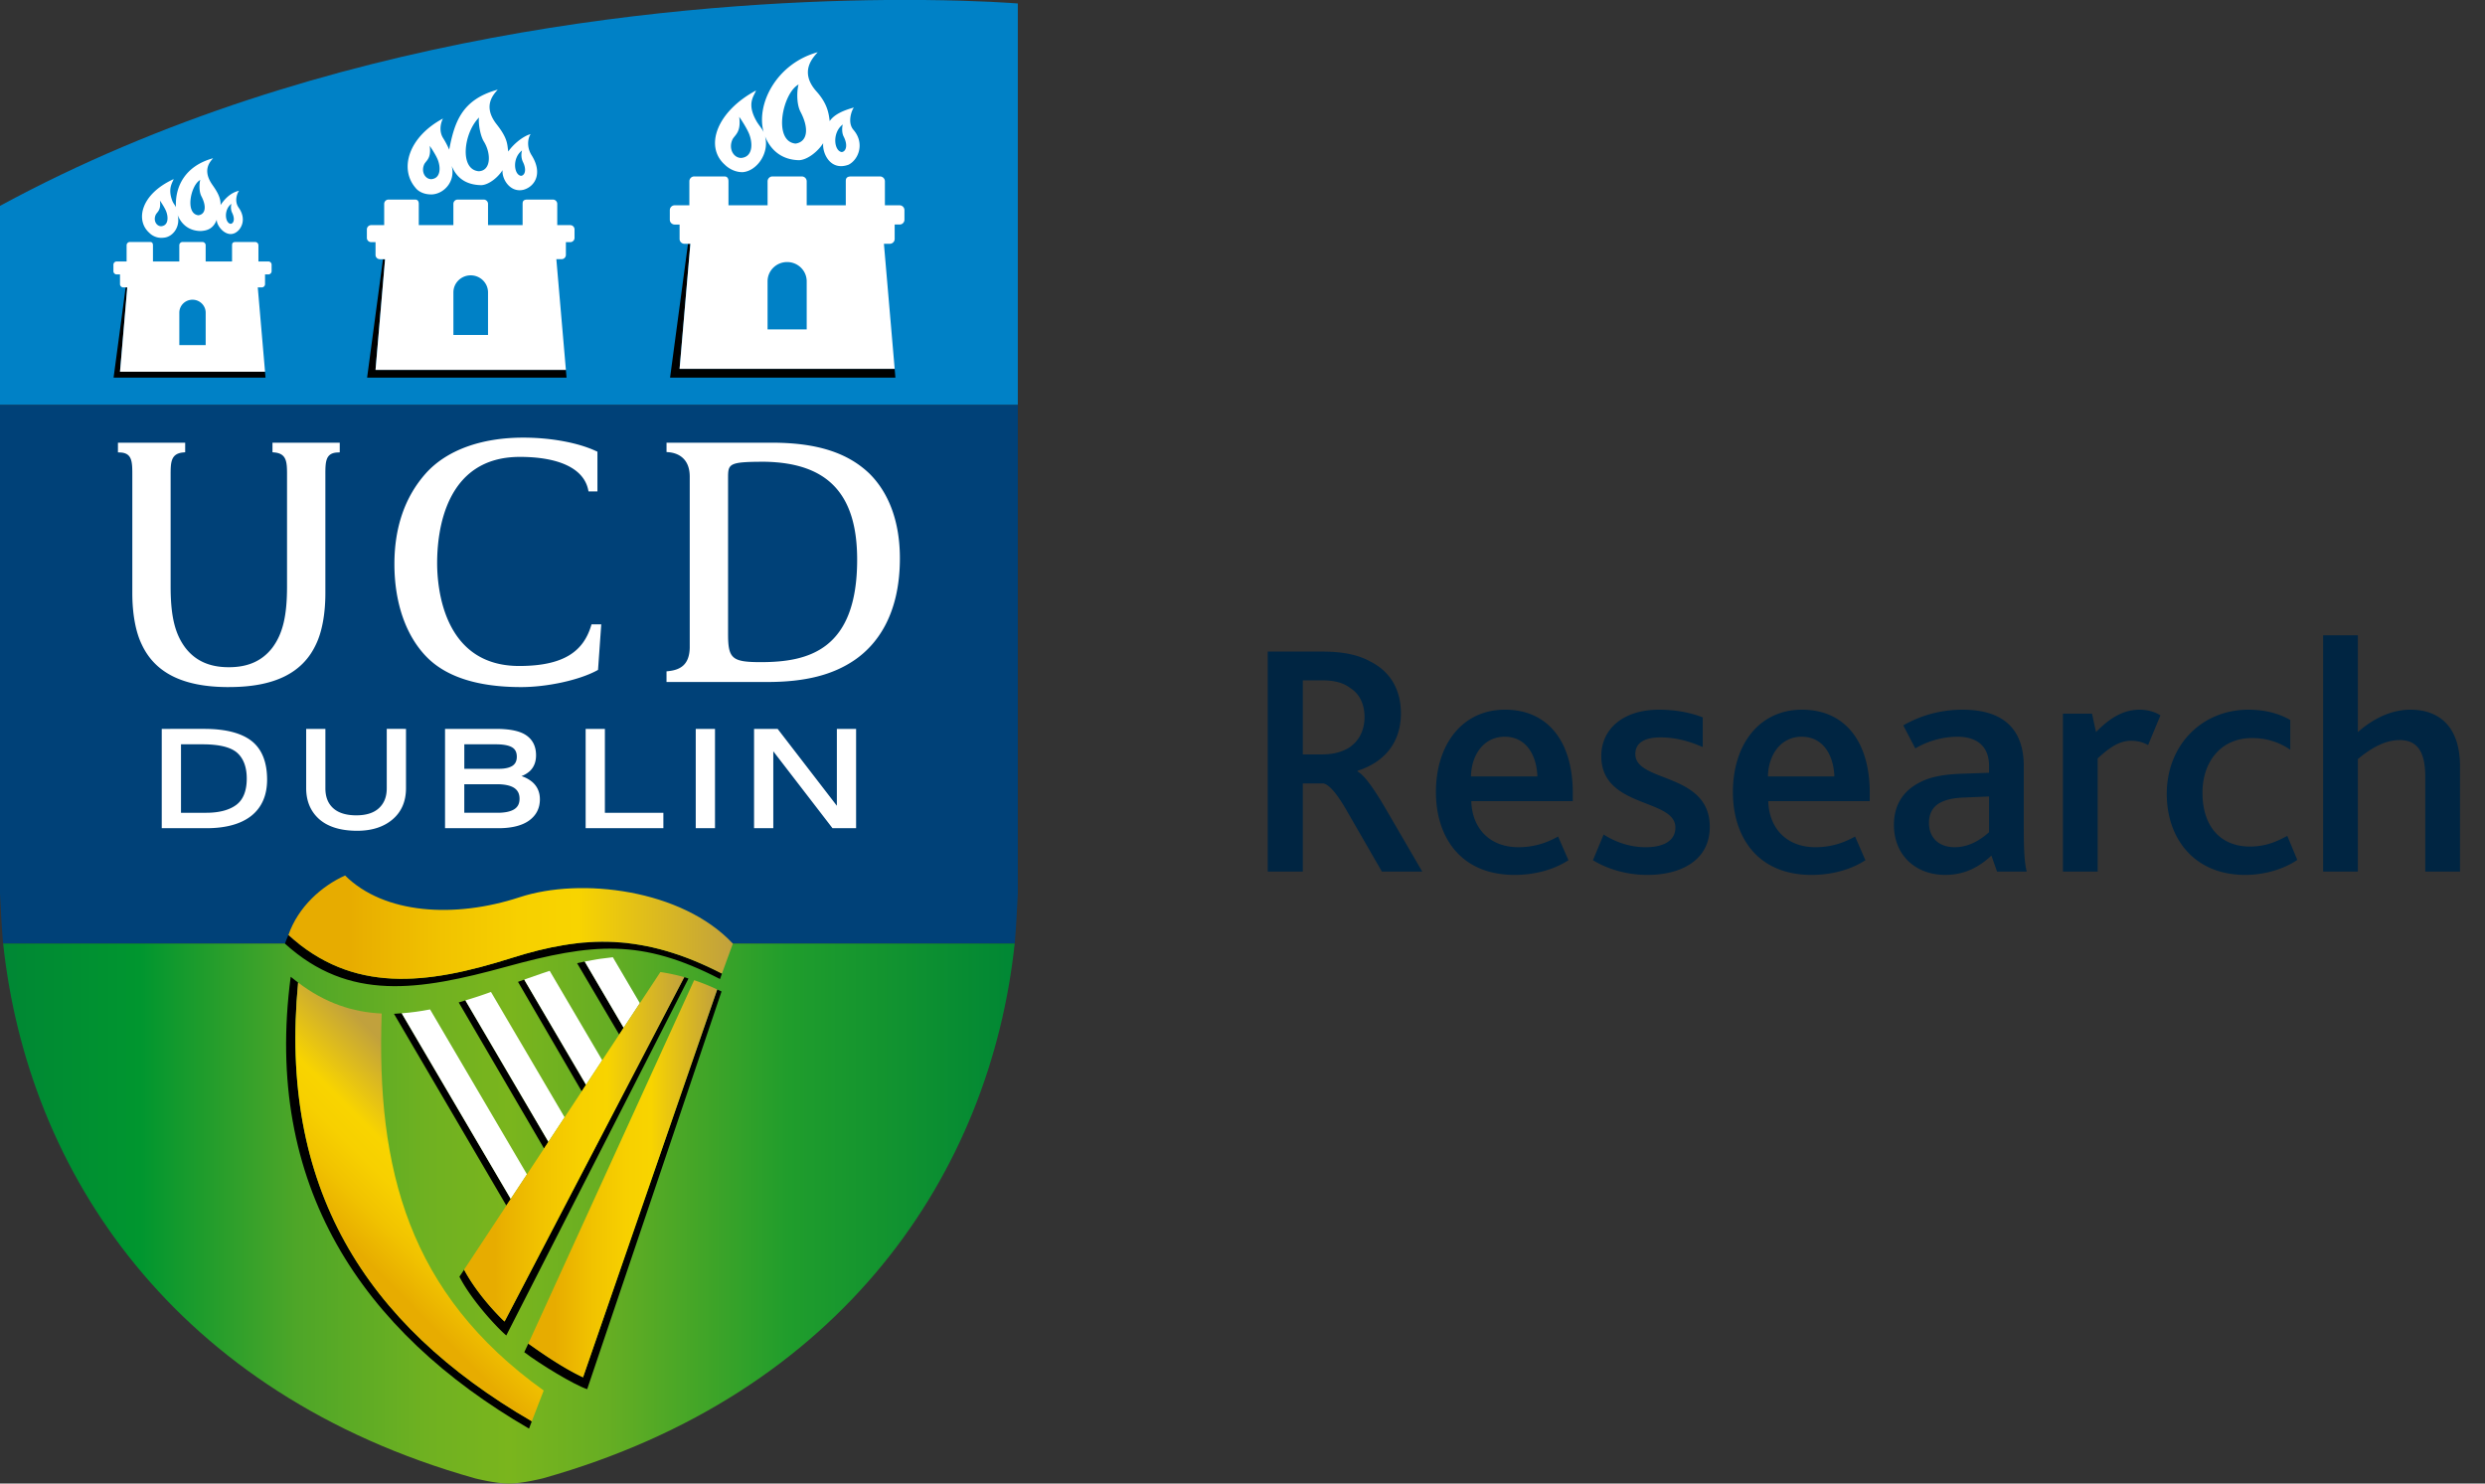
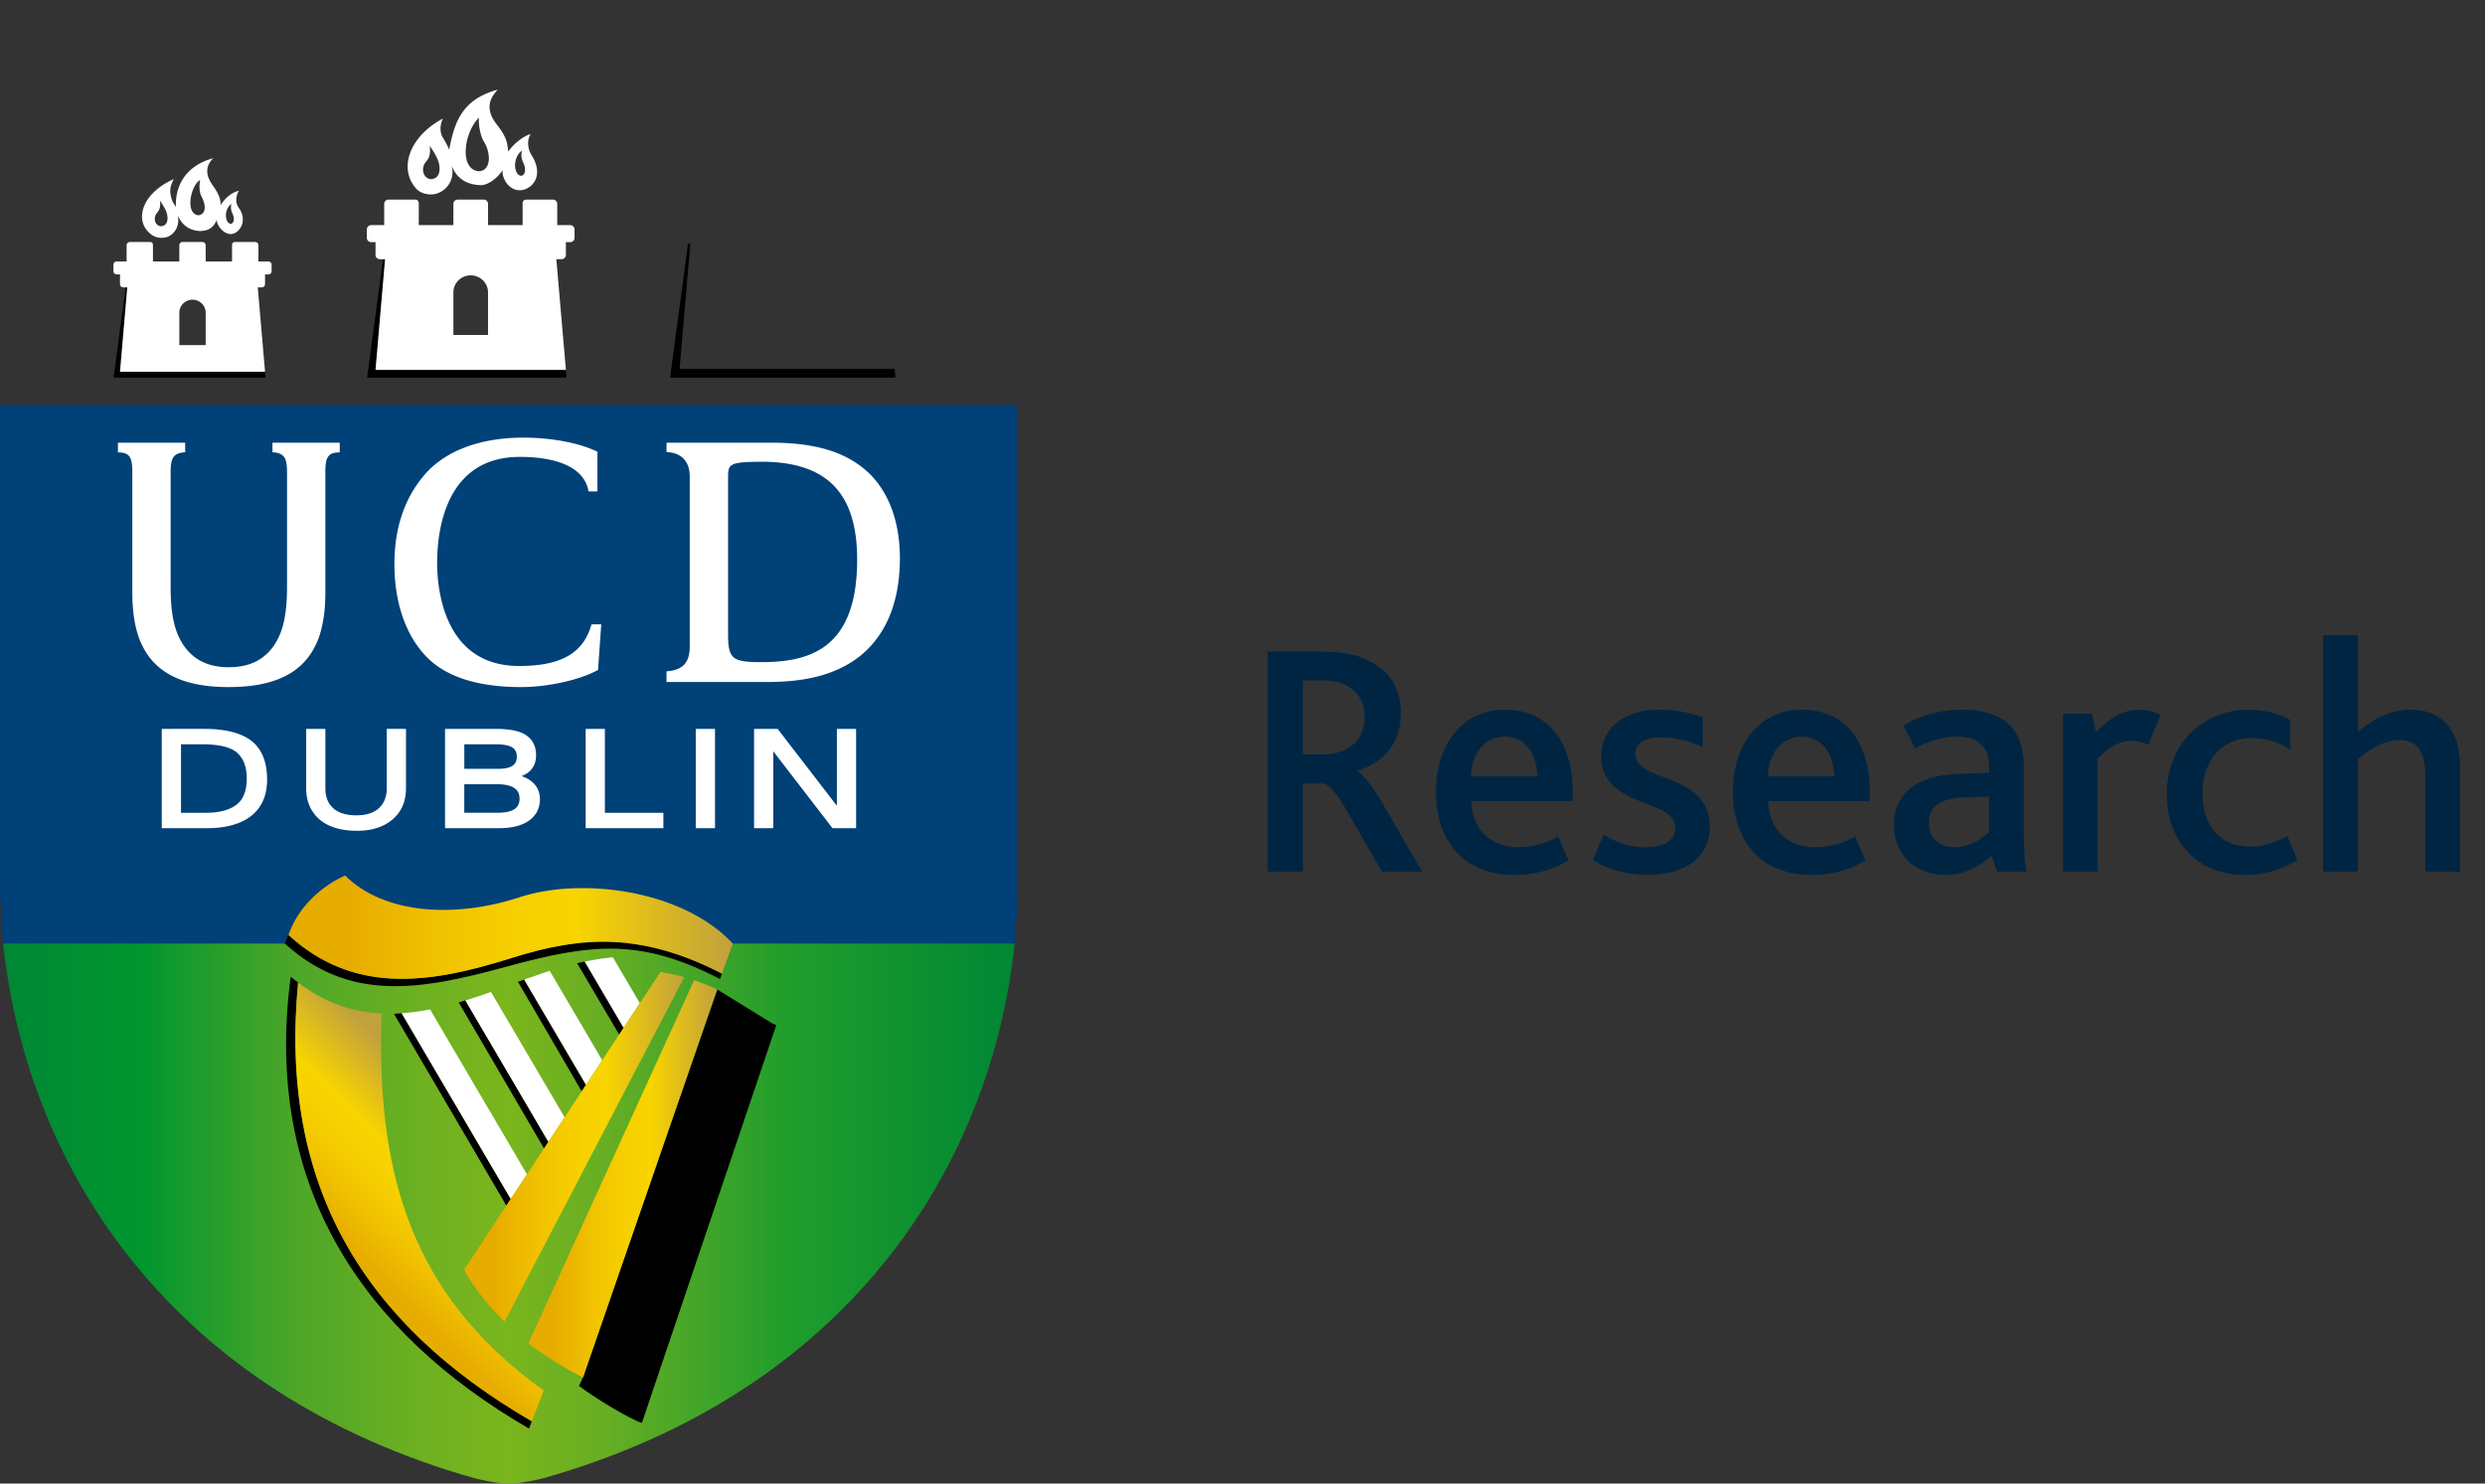
<svg xmlns="http://www.w3.org/2000/svg" width="134" height="80" viewBox="0 0 134 80" fill="none">
  <rect x="0" y="0" width="134" height="80" fill="#333333" stroke="none" />
  <path d="M68.362 47h1.89v-4.752h1.116c.324.072.756.576 1.332 1.602L74.516 47h2.178l-2.033-3.492c-.63-1.062-1.099-1.71-1.459-1.908v-.036c1.422-.45 2.34-1.494 2.34-3.096 0-1.152-.468-2.196-1.638-2.79-.612-.342-1.421-.54-2.573-.54h-2.97V47zm1.89-6.318v-3.996h1.026c.737 0 1.206.162 1.53.414.521.324.773.9.773 1.566 0 .792-.36 1.368-.9 1.692-.395.216-.828.324-1.421.324h-1.01zm11.426 6.498c1.008 0 2.07-.252 2.898-.792l-.558-1.278c-.612.342-1.296.576-2.142.576-1.548 0-2.502-1.026-2.538-2.484h5.472v-.45c0-2.754-1.332-4.482-3.654-4.482-2.304 0-3.726 1.872-3.726 4.446 0 2.358 1.278 4.464 4.248 4.464zm-2.358-5.31c.018-1.152.684-2.142 1.818-2.142 1.206 0 1.728 1.062 1.764 2.142H79.32zm6.577 4.518c.648.396 1.674.792 2.934.792 1.8 0 3.366-.774 3.366-2.592 0-2.952-4.014-2.376-4.014-3.924 0-.666.594-.9 1.35-.9.882 0 1.62.234 2.286.522v-1.602c-.648-.252-1.458-.414-2.358-.414-1.962 0-3.114 1.062-3.114 2.502 0 2.826 3.996 2.268 3.996 3.852 0 .756-.702 1.062-1.602 1.062-.9 0-1.674-.306-2.268-.684l-.576 1.386zm11.795.792c1.008 0 2.07-.252 2.898-.792l-.558-1.278c-.612.342-1.296.576-2.142.576-1.548 0-2.502-1.026-2.538-2.484h5.472v-.45c0-2.754-1.332-4.482-3.654-4.482-2.304 0-3.726 1.872-3.726 4.446 0 2.358 1.278 4.464 4.248 4.464zm-2.358-5.31c.018-1.152.684-2.142 1.818-2.142 1.206 0 1.728 1.062 1.764 2.142h-3.582zM107.689 47h1.602c-.126-.45-.162-1.188-.162-2.412v-3.276c0-2.07-1.188-3.042-3.294-3.042-1.116 0-2.196.27-3.204.846l.648 1.242a4.548 4.548 0 012.268-.63c1.008 0 1.71.468 1.71 1.584v.36l-1.53.054c-.864.036-1.584.144-2.178.45-.864.432-1.422 1.17-1.422 2.304 0 1.638 1.17 2.7 2.772 2.7 1.062 0 1.854-.45 2.484-1.044l.306.864zm-.432-4.05v1.926c-.342.306-.99.81-1.854.81-.846 0-1.386-.504-1.386-1.314 0-.486.198-.864.594-1.08.324-.18.756-.27 1.368-.288l1.278-.054zm3.985 4.05h1.872v-6.102c.738-.684 1.242-.954 1.818-.954.27 0 .576.054.9.234l.666-1.602c-.306-.198-.72-.306-1.116-.306-.81 0-1.53.36-2.358 1.206l-.216-.99h-1.566V47zm9.828.18c1.116 0 2.16-.36 2.808-.81l-.54-1.296c-.594.324-1.188.576-2.016.576-1.548 0-2.556-1.044-2.556-2.898 0-1.692 1.008-2.952 2.664-2.952a3.57 3.57 0 012.07.63v-1.602c-.486-.288-1.242-.558-2.25-.558-2.556 0-4.41 1.944-4.41 4.536 0 2.448 1.512 4.374 4.23 4.374zm4.202-.18h1.872v-6.066c.684-.576 1.458-1.026 2.25-1.026 1.134 0 1.386.9 1.386 2.016V47h1.872v-5.67c0-2.34-1.314-3.06-2.664-3.06-1.08 0-2.034.504-2.844 1.206v-5.22h-1.872V47z" fill="#002542" />
  <g clip-path="url(#clip0)">
-     <path d="M0 21.836h54.885V.188c-.21-.017-2.053-.16-5.072-.188h-2.04C37.379.092 17.397 1.66 0 11.102v10.734z" fill="#0081C6" />
    <path d="M0 21.836v26.336c.036.751.095 1.878.152 2.523l.012.13.006.056h54.545c.002-.018.005-.037.006-.056.005-.04.008-.084.012-.13.057-.645.116-1.772.153-2.523V21.836H0z" fill="#004178" />
    <path d="M.17 50.881c1.314 12.327 9.24 24.28 25.447 28.84 0 0 1.097.28 1.826.28.728 0 1.826-.28 1.826-.28 16.207-4.56 24.133-16.513 25.447-28.84H.17z" fill="url(#paint0_linear)" />
    <path d="M12.354 37.05c2.431 0 3.964-.753 4.685-2.304.326-.67.506-1.65.506-2.759v-6.353c-.001-.72-.001-1.203.652-1.234l.123-.006v-.521h-3.627v.515l.115.011c.67.068.67.546.67 1.249v5.974c0 1.598-.231 2.558-.796 3.312-.545.703-1.307 1.045-2.329 1.045h-.027c-1.022 0-1.784-.342-2.328-1.045-.567-.754-.797-1.714-.797-3.312v-5.974c0-.703 0-1.181.67-1.249l.115-.011v-.515H6.36v.521l.123.006c.652.03.652.514.652 1.234v6.353c0 1.109.18 2.09.506 2.759.72 1.551 2.252 2.305 4.685 2.305h.027zm10.609-11.526c-1.125 1.264-1.695 2.91-1.695 4.892 0 2.109.63 3.9 1.773 5.045 1.057 1.055 2.76 1.59 5.062 1.59 1.41 0 3.129-.377 4.083-.893l.062-.034.174-2.457h-.525l-.027.09c-.414 1.332-1.421 2.156-3.876 2.156-4.104 0-4.422-4.25-4.422-5.552 0-1.72.435-5.723 4.459-5.723 2.017 0 3.424.576 3.683 1.76l.021.1h.481v-2.14l-.074-.034c-.972-.454-2.442-.725-3.929-.725-2.274 0-4.138.684-5.25 1.925zm18.068 10.182c-1.556 0-1.771-.186-1.771-1.517v-8.375c0-.81 0-.914 1.991-.914 3.39.063 4.97 1.74 4.97 5.278 0 4.87-2.623 5.528-5.19 5.528zm5.81-10.207c-1.162-1.09-2.78-1.607-5.096-1.626h-5.803v.503l.117.01c.479.042 1.134.314 1.134 1.315v9.248c-.027.882-.486 1.17-1.138 1.241l-.114.013v.574h5.438c2.036 0 3.535-.38 4.715-1.192 1.109-.765 2.431-2.336 2.431-5.48 0-1.948-.582-3.54-1.683-4.606zm-34.094 17.9c-.38.285-.928.43-1.63.43H9.76v-3.692h1.164c.902 0 1.531.156 1.874.465.336.306.508.77.508 1.381 0 .659-.188 1.136-.56 1.416zm.809-3.45c-.554-.427-1.41-.643-2.545-.644H8.722v5.356h2.415c1.037 0 1.847-.223 2.407-.661.57-.45.859-1.108.859-1.957 0-.956-.286-1.66-.847-2.094zm8.211-.644h-.912v3.201c0 .458-.137.808-.419 1.071-.278.26-.689.39-1.223.39-.543 0-.963-.129-1.245-.384-.283-.256-.422-.607-.422-1.077v-3.2H16.51v3.198c0 .697.24 1.262.712 1.677.47.41 1.157.619 2.041.619.782 0 1.421-.204 1.897-.606.486-.408.733-.977.733-1.69v-3.199h-.125zm5.973 4.328c-.2.13-.507.196-.911.196h-1.793v-1.54h1.745c.434 0 .755.07.956.207.188.13.279.318.279.576 0 .255-.09.439-.277.561zm-2.704-3.496h1.694c.415 0 .716.057.895.17.164.102.243.266.243.502 0 .216-.073.373-.223.48-.162.11-.41.168-.736.168h-1.872v-1.32zm3.658 2.025a1.711 1.711 0 00-.575-.31 1.42 1.42 0 00.453-.272c.221-.212.334-.498.334-.85 0-.476-.178-.838-.527-1.077-.337-.234-.878-.348-1.654-.348h-2.727v5.356h2.88c.709 0 1.26-.136 1.641-.405.394-.28.594-.669.594-1.154 0-.385-.14-.702-.419-.94zm3.799-2.857h-.913v5.356h4.192v-.832h-3.154v-4.524h-.125zm5.938 0h-.914v5.356h1.038v-5.356h-.124zm7.609 0h-.913v4.146l-3.194-4.146h-1.271v5.356h1.037v-4.147l3.193 4.147h1.272v-5.356h-.124z" fill="#fff" />
    <path d="M37.227 13.146h-.128l-.966 7.217h12.15l-.04-.472H36.646l.58-6.744z" fill="#000" />
-     <path d="M41.39 17.763v-2.592c0-.574.472-1.04 1.055-1.04s1.055.466 1.055 1.04v2.592h-2.11zm4.218-7.988v1.296H43.5V9.775a.263.263 0 00-.264-.26h-1.583a.263.263 0 00-.262.26v1.296h-2.109v-1.29c0-.168-.067-.267-.221-.267h-1.624a.263.263 0 00-.264.261v1.296h-.79a.262.262 0 00-.264.26v.518c0 .143.118.26.264.26h.263v.778c0 .143.118.26.264.26h.317l-.581 6.743h11.598l-.58-6.744h.316a.262.262 0 00.264-.26v-.778h.263a.26.26 0 00.264-.26v-.517a.261.261 0 00-.264-.26h-.79V9.775a.263.263 0 00-.264-.26h-1.558c-.257 0-.287.124-.287.26zM45.394 8.2c-.423-.051-.537-1.049.055-1.49-.034.076-.076.418.042.648.248.482.124.814-.097.841zm-2.5-.457c-1.237-.132-.684-2.745.172-3.188-.063.137-.165.971.104 1.483.474.905.37 1.617-.275 1.705zm-2.926.774c-.417 0-.712-.511-.457-1.022.148-.242.457-.39.35-1.196.362.524.506.848.537.928.201.51.201 1.236-.43 1.29zM46.02 7c-.34-.391-.094-1.061.026-1.202-.522.143-1.05.354-1.306.732-.052-.418-.12-.937-.71-1.597-.958-1.07-.179-1.839.063-2.117-2.21.602-3.343 2.794-2.913 4.316-.085-.203-.259-.374-.391-.606-.54-.95-.131-1.34-.021-1.647-2.107 1.127-2.802 3.013-1.677 4.008 0 0 .368.397.948.397.75-.046 1.462-1.004 1.216-1.931.267.666.834 1.272 1.848 1.285.442-.029.989-.454 1.286-.917-.057.523.377 1.525 1.37 1.16.548-.279.88-1.168.261-1.88z" fill="#fff" />
    <path d="M20.763 13.976h-.112l-.855 6.388H30.55l-.036-.419H20.25l.513-5.969z" fill="#000" />
    <path d="M24.449 18.063v-2.296c0-.507.417-.919.933-.919s.934.412.934.92v2.294h-1.867zm3.732-7.07v1.147h-1.865v-1.147a.232.232 0 00-.233-.231H24.68a.232.232 0 00-.232.23v1.148h-1.866v-1.142c0-.148-.06-.236-.196-.236H20.95a.232.232 0 00-.233.23v1.148h-.7a.232.232 0 00-.234.23v.458c0 .128.105.23.234.23h.233v.69c0 .126.105.229.234.229h.28l-.514 5.969h10.265L30 13.976h.282a.232.232 0 00.233-.229v-.689h.234a.23.23 0 00.232-.23v-.458a.231.231 0 00-.232-.23h-.7v-1.147a.233.233 0 00-.235-.231h-1.379c-.227 0-.254.11-.254.23zM28.1 9.482c-.39-.045-.494-.962.05-1.367a.9.9 0 00.038.595c.228.443.114.747-.088.772zm-2.286-.248c-1.056-.091-.812-2.082.023-2.903-.056.121.013.912.258 1.307.394.638.391 1.572-.281 1.596zm-2.555.428c-.338 0-.578-.414-.37-.828.12-.196.37-.316.282-.97.295.426.412.688.436.752.163.414.163 1.002-.348 1.046zm5.408-1.29c-.32-.51-.157-1.017-.05-1.142-.462.126-.982.604-1.208.94-.067-.37 0-.671-.625-1.463-.787-.998-.158-1.627.056-1.873-1.956.532-2.333 1.776-2.618 3.235a4.528 4.528 0 00-.336-.637c-.184-.302-.168-.705 0-1.04-1.864.997-2.365 2.717-1.476 3.74 0 0 .251.37.889.352.665-.04 1.274-.722 1.056-1.543.237.59.711 1.034 1.609 1.044.39-.024.875-.4 1.137-.81-.05.463.4 1.236 1.13 1.058.604-.168 1.056-.873.436-1.862z" fill="#fff" />
    <path d="M6.862 15.498h-.086l-.651 4.865h8.192l-.028-.319H6.47l.392-4.546z" fill="#000" />
    <path d="M9.67 18.61v-1.748c0-.386.317-.7.71-.7.392 0 .711.314.711.7v1.749H9.67zm2.843-5.385v.874H11.09v-.874a.177.177 0 00-.177-.176H9.847a.177.177 0 00-.178.176v.874H8.248v-.87c0-.113-.046-.18-.15-.18H7.005a.177.177 0 00-.178.176v.874h-.533a.177.177 0 00-.178.175v.35c0 .096.08.174.178.174h.177v.525c0 .096.08.175.179.175h.213l-.391 4.547h7.82l-.392-4.547h.214a.177.177 0 00.178-.175v-.525h.177a.176.176 0 00.177-.175v-.349a.176.176 0 00-.177-.175h-.534v-.874a.177.177 0 00-.178-.176h-1.05c-.172 0-.193.084-.193.176zm-.073-1.155c-.307-.036-.39-.76.04-1.08a.709.709 0 00.03.47c.18.35.09.59-.07.61zm-1.742-.462c-.74-.08-.409-1.641.103-1.906-.037.082-.099.58.062.886.283.542.221.968-.165 1.02zm-2.007.591c-.26 0-.444-.319-.284-.637.09-.15.284-.243.216-.745.228.326.318.528.336.577.126.319.126.771-.268.805zm4.18-1.002c-.263-.365-.061-.816.02-.911-.508.113-.825.517-.998.772.025-.408-.218-.772-.444-1.097-.554-.795-.121-1.24.042-1.428-1.49.406-2.063 1.51-2.003 2.644-.057-.137-.139-.196-.202-.365-.243-.648.007-.948.08-1.154-1.781.81-2.074 2.225-1.316 2.896 0 0 .283.324.77.264.507-.032.923-.6.757-1.226.18.449.562.858 1.247.866.297-.019.67-.086.866-.618-.038.353.633 1.18 1.2.552.284-.344.267-.798-.02-1.195z" fill="#fff" />
    <path d="M28.677 76.643c-9.04-5.244-13.65-12.676-12.602-23.658-.025-.019-.2-.157-.4-.31-1.482 11.215 3.811 19.12 12.852 24.363l.15-.395z" fill="#000" />
    <path d="M28.677 76.643l.641-1.659c-7.292-5.232-9.026-11.926-8.736-20.33-1.565-.072-3.05-.565-4.507-1.67-1.049 10.983 3.563 18.415 12.602 23.66z" fill="url(#paint1_linear)" />
    <path d="M38.93 52.5c-4.23-2.178-7.46-2.074-11.342-.842-4.641 1.472-8.576 1.902-12.036-1.238l.001-.005c-.066.15-.13.307-.187.471 3.46 3.139 7.226 2.536 11.922 1.248 4.678-1.282 7.29-1.533 11.537.66l.104-.293z" fill="#000" />
    <path d="M28.026 48.381c-3.512 1.154-7.321.913-9.418-1.17-1.27.57-2.532 1.697-3.056 3.209 3.46 3.14 7.395 2.71 12.036 1.238 3.882-1.232 7.111-1.335 11.341.843l.59-1.617c-2.742-2.931-8.204-3.584-11.493-2.503z" fill="url(#paint2_linear)" />
-     <path d="M38.675 53.358l-7.236 20.914c-1.068-.5-2.199-1.285-2.95-1.819l-.218.464c.857.651 2.684 1.762 3.392 1.995l7.245-21.446-.233-.108z" fill="#000" />
+     <path d="M38.675 53.358l-7.236 20.914l-.218.464c.857.651 2.684 1.762 3.392 1.995l7.245-21.446-.233-.108z" fill="#000" />
    <path d="M28.489 72.454c.752.533 1.882 1.319 2.95 1.819l7.236-20.916a11.156 11.156 0 00-1.245-.5l-8.94 19.596z" fill="url(#paint3_linear)" />
    <path d="M21.66 54.64l-.415.03 6.06 10.34.236-.359-5.88-10.01z" fill="#000" />
    <path d="M28.416 63.326l-5.225-8.893c-.52.102-1.03.172-1.531.207l5.88 10.011.876-1.325z" fill="#fff" />
    <path d="M25.095 53.947c-.053.014-.241.072-.359.11l4.6 7.874.236-.358-4.477-7.626z" fill="#000" />
    <path d="M30.445 60.25l-3.97-6.759a23.57 23.57 0 01-1.38.456l4.477 7.626.873-1.324z" fill="#fff" />
    <path d="M29.282 52.47l-.018.007.018-.006zm-1.015.355c-.097.035-.209.075-.334.122l3.434 5.903.233-.353-3.333-5.672z" fill="#000" />
    <path d="M32.474 57.173l-2.833-4.821c-.122.038-.24.079-.36.12-.006 0-.011.003-.017.005-.272.09-.544.186-.821.286-.059.021-.116.04-.175.063l3.332 5.672.874-1.325z" fill="#fff" />
    <path d="M31.53 51.852c-.149.03-.29.06-.411.088l2.269 3.848.24-.366-2.098-3.57z" fill="#000" />
    <path d="M34.503 54.097l-1.456-2.478c-.147.015-.29.036-.435.054-.08.011-.163.019-.243.03l-.197.031c-.198.032-.393.067-.586.106l-.056.01v.002l2.099 3.57.874-1.325z" fill="#fff" />
-     <path d="M36.896 52.694l-9.688 18.569c-.258-.236-1.452-1.426-2.182-2.793l-.252.375c.605 1.192 1.933 2.661 2.527 3.17l9.823-19.245a2.174 2.174 0 00-.228-.076z" fill="#000" />
    <path d="M25.026 68.466c.729 1.368 1.924 2.56 2.182 2.797l9.69-18.571a10.586 10.586 0 00-1.287-.275l-10.585 16.05z" fill="url(#paint4_linear)" />
  </g>
  <defs>
    <linearGradient id="paint0_linear" x1=".169" y1="65.441" x2="54.716" y2="65.441" gradientUnits="userSpaceOnUse">
      <stop stop-color="#008734" />
      <stop offset=".135" stop-color="#00962F" />
      <stop offset=".291" stop-color="#4EA628" />
      <stop offset=".418" stop-color="#6FB121" />
      <stop offset=".5" stop-color="#7AB51D" />
      <stop offset=".596" stop-color="#67AE23" />
      <stop offset=".777" stop-color="#209D2C" />
      <stop offset="1" stop-color="#008734" />
    </linearGradient>
    <linearGradient id="paint1_linear" x1="18.824" y1="68.358" x2="26.562" y2="60.62" gradientUnits="userSpaceOnUse">
      <stop stop-color="#E7AC00" />
      <stop offset=".084" stop-color="#E7AC00" />
      <stop offset=".098" stop-color="#E8AE00" />
      <stop offset=".276" stop-color="#F1C300" />
      <stop offset=".434" stop-color="#F7D000" />
      <stop offset=".556" stop-color="#F8D400" />
      <stop offset=".904" stop-color="#C1A13D" />
      <stop offset="1" stop-color="#C1A13D" />
    </linearGradient>
    <linearGradient id="paint2_linear" x1="15.531" y1="50.001" x2="39.508" y2="50.001" gradientUnits="userSpaceOnUse">
      <stop stop-color="#E7AC00" />
      <stop offset=".141" stop-color="#E7AC00" />
      <stop offset=".155" stop-color="#E8AE00" />
      <stop offset=".348" stop-color="#F1C300" />
      <stop offset=".52" stop-color="#F7D000" />
      <stop offset=".652" stop-color="#F8D400" />
      <stop offset="1" stop-color="#C1A13D" />
    </linearGradient>
    <linearGradient id="paint3_linear" x1="28.473" y1="63.57" x2="38.657" y2="63.57" gradientUnits="userSpaceOnUse">
      <stop stop-color="#E7AC00" />
      <stop offset=".141" stop-color="#E7AC00" />
      <stop offset=".155" stop-color="#E8AE00" />
      <stop offset=".348" stop-color="#F1C300" />
      <stop offset=".52" stop-color="#F7D000" />
      <stop offset=".652" stop-color="#F8D400" />
      <stop offset="1" stop-color="#C1A13D" />
    </linearGradient>
    <linearGradient id="paint4_linear" x1="25.027" y1="61.836" x2="36.904" y2="61.836" gradientUnits="userSpaceOnUse">
      <stop stop-color="#E7AC00" />
      <stop offset=".141" stop-color="#E7AC00" />
      <stop offset=".155" stop-color="#E8AE00" />
      <stop offset=".348" stop-color="#F1C300" />
      <stop offset=".52" stop-color="#F7D000" />
      <stop offset=".652" stop-color="#F8D400" />
      <stop offset="1" stop-color="#C1A13D" />
    </linearGradient>
    <clipPath id="clip0">
      <path fill="#fff" d="M0 0h54.885v80H0z" />
    </clipPath>
  </defs>
</svg>